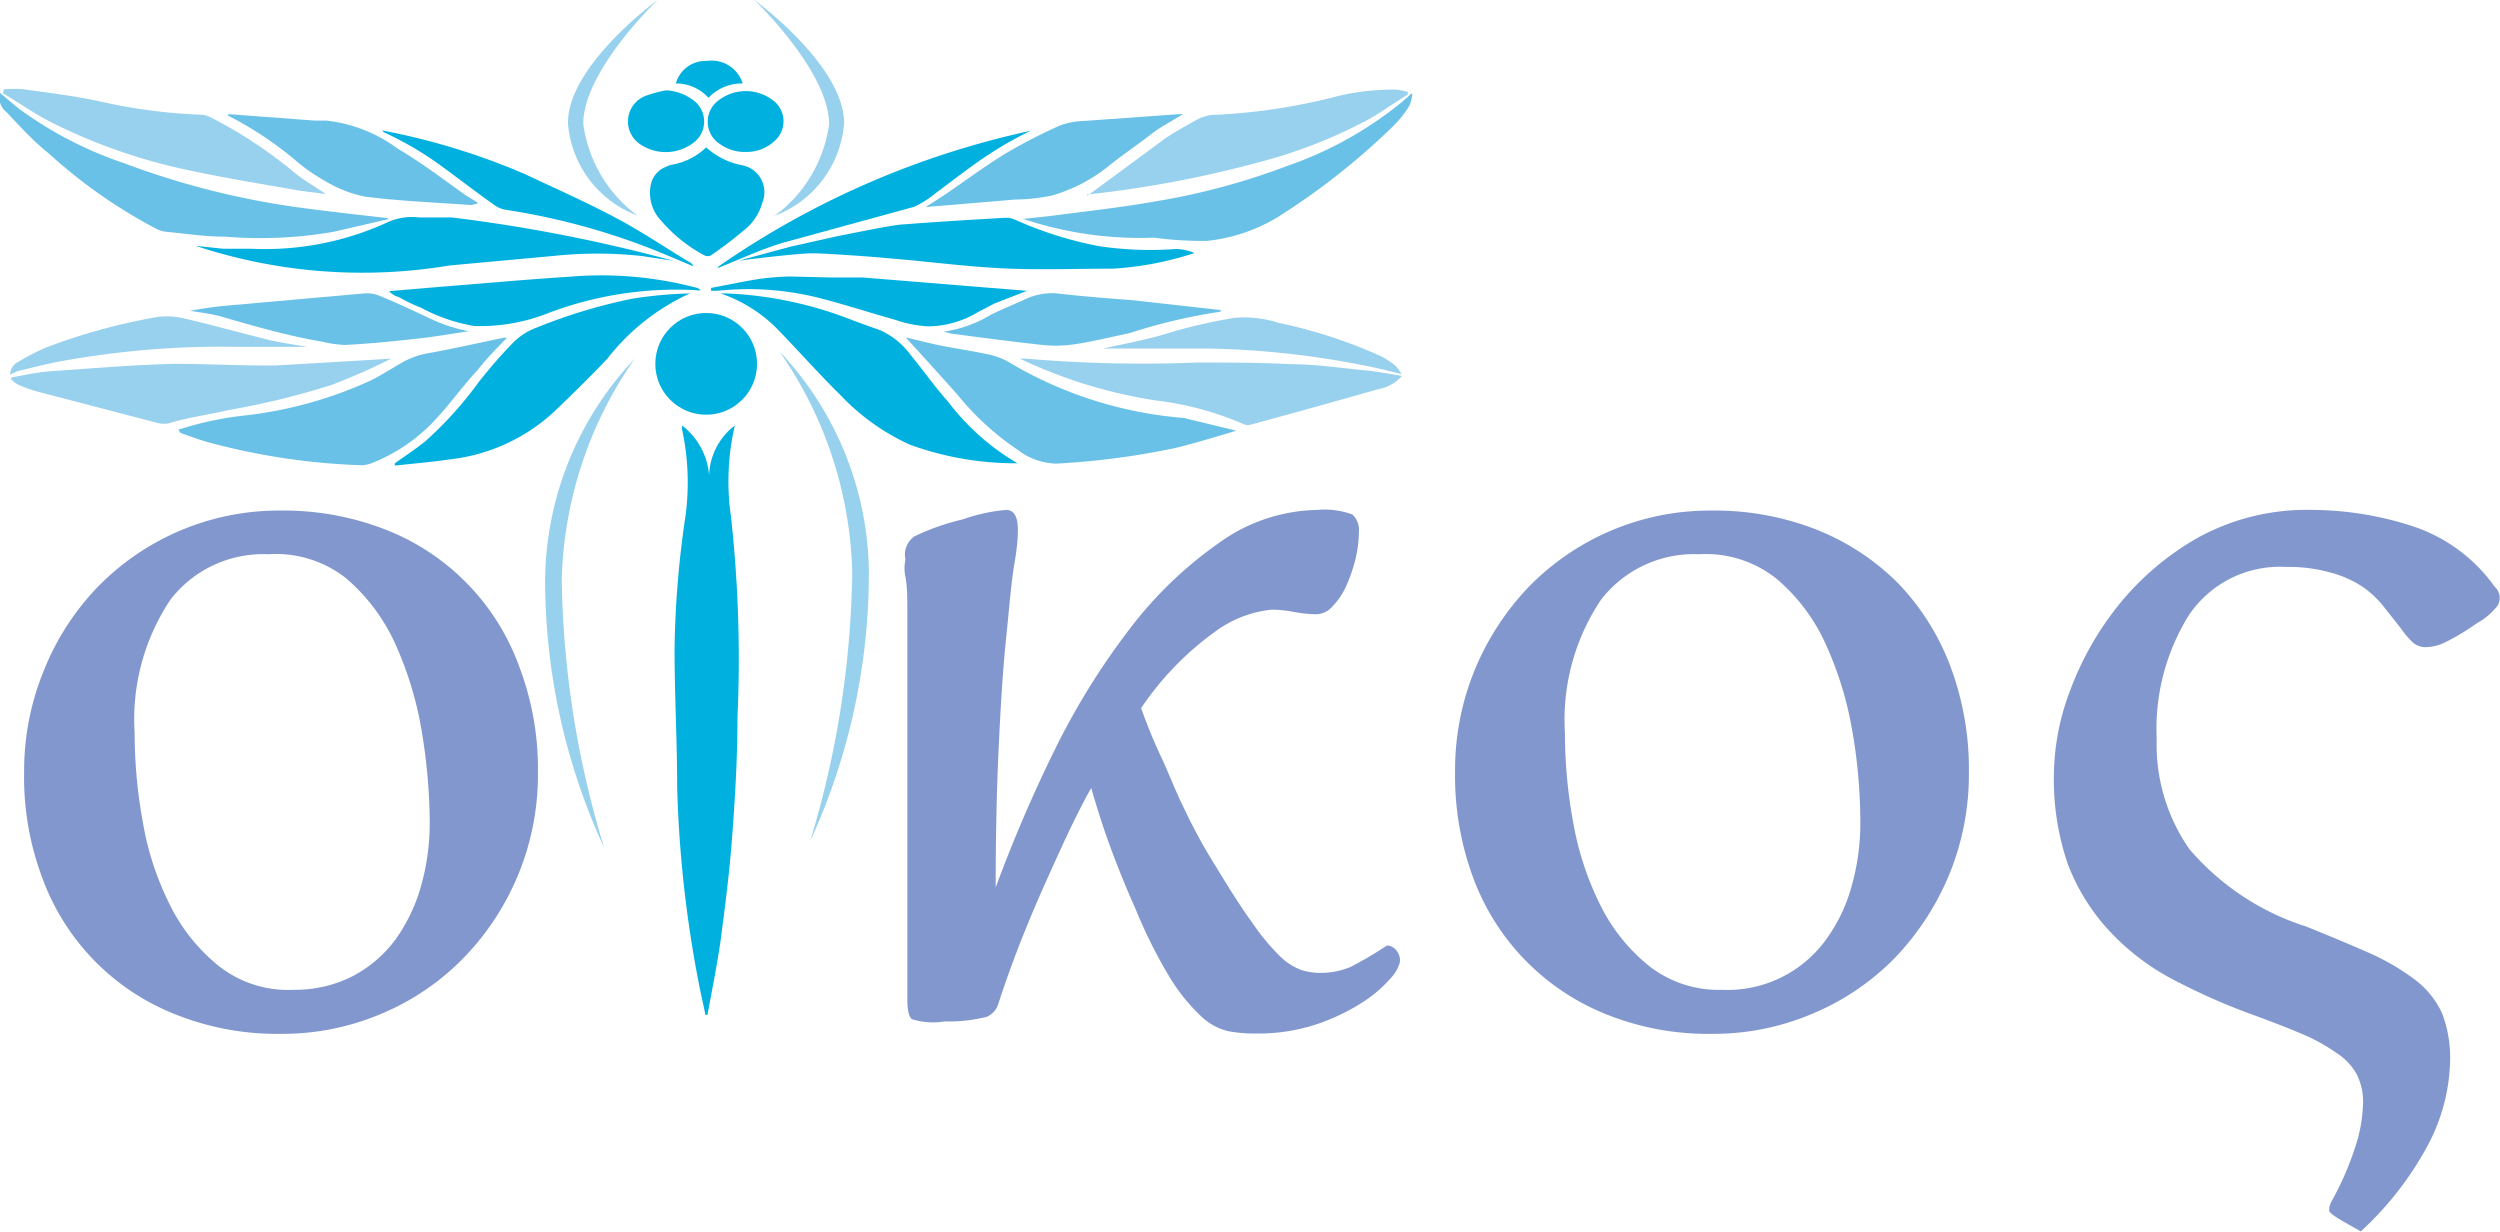
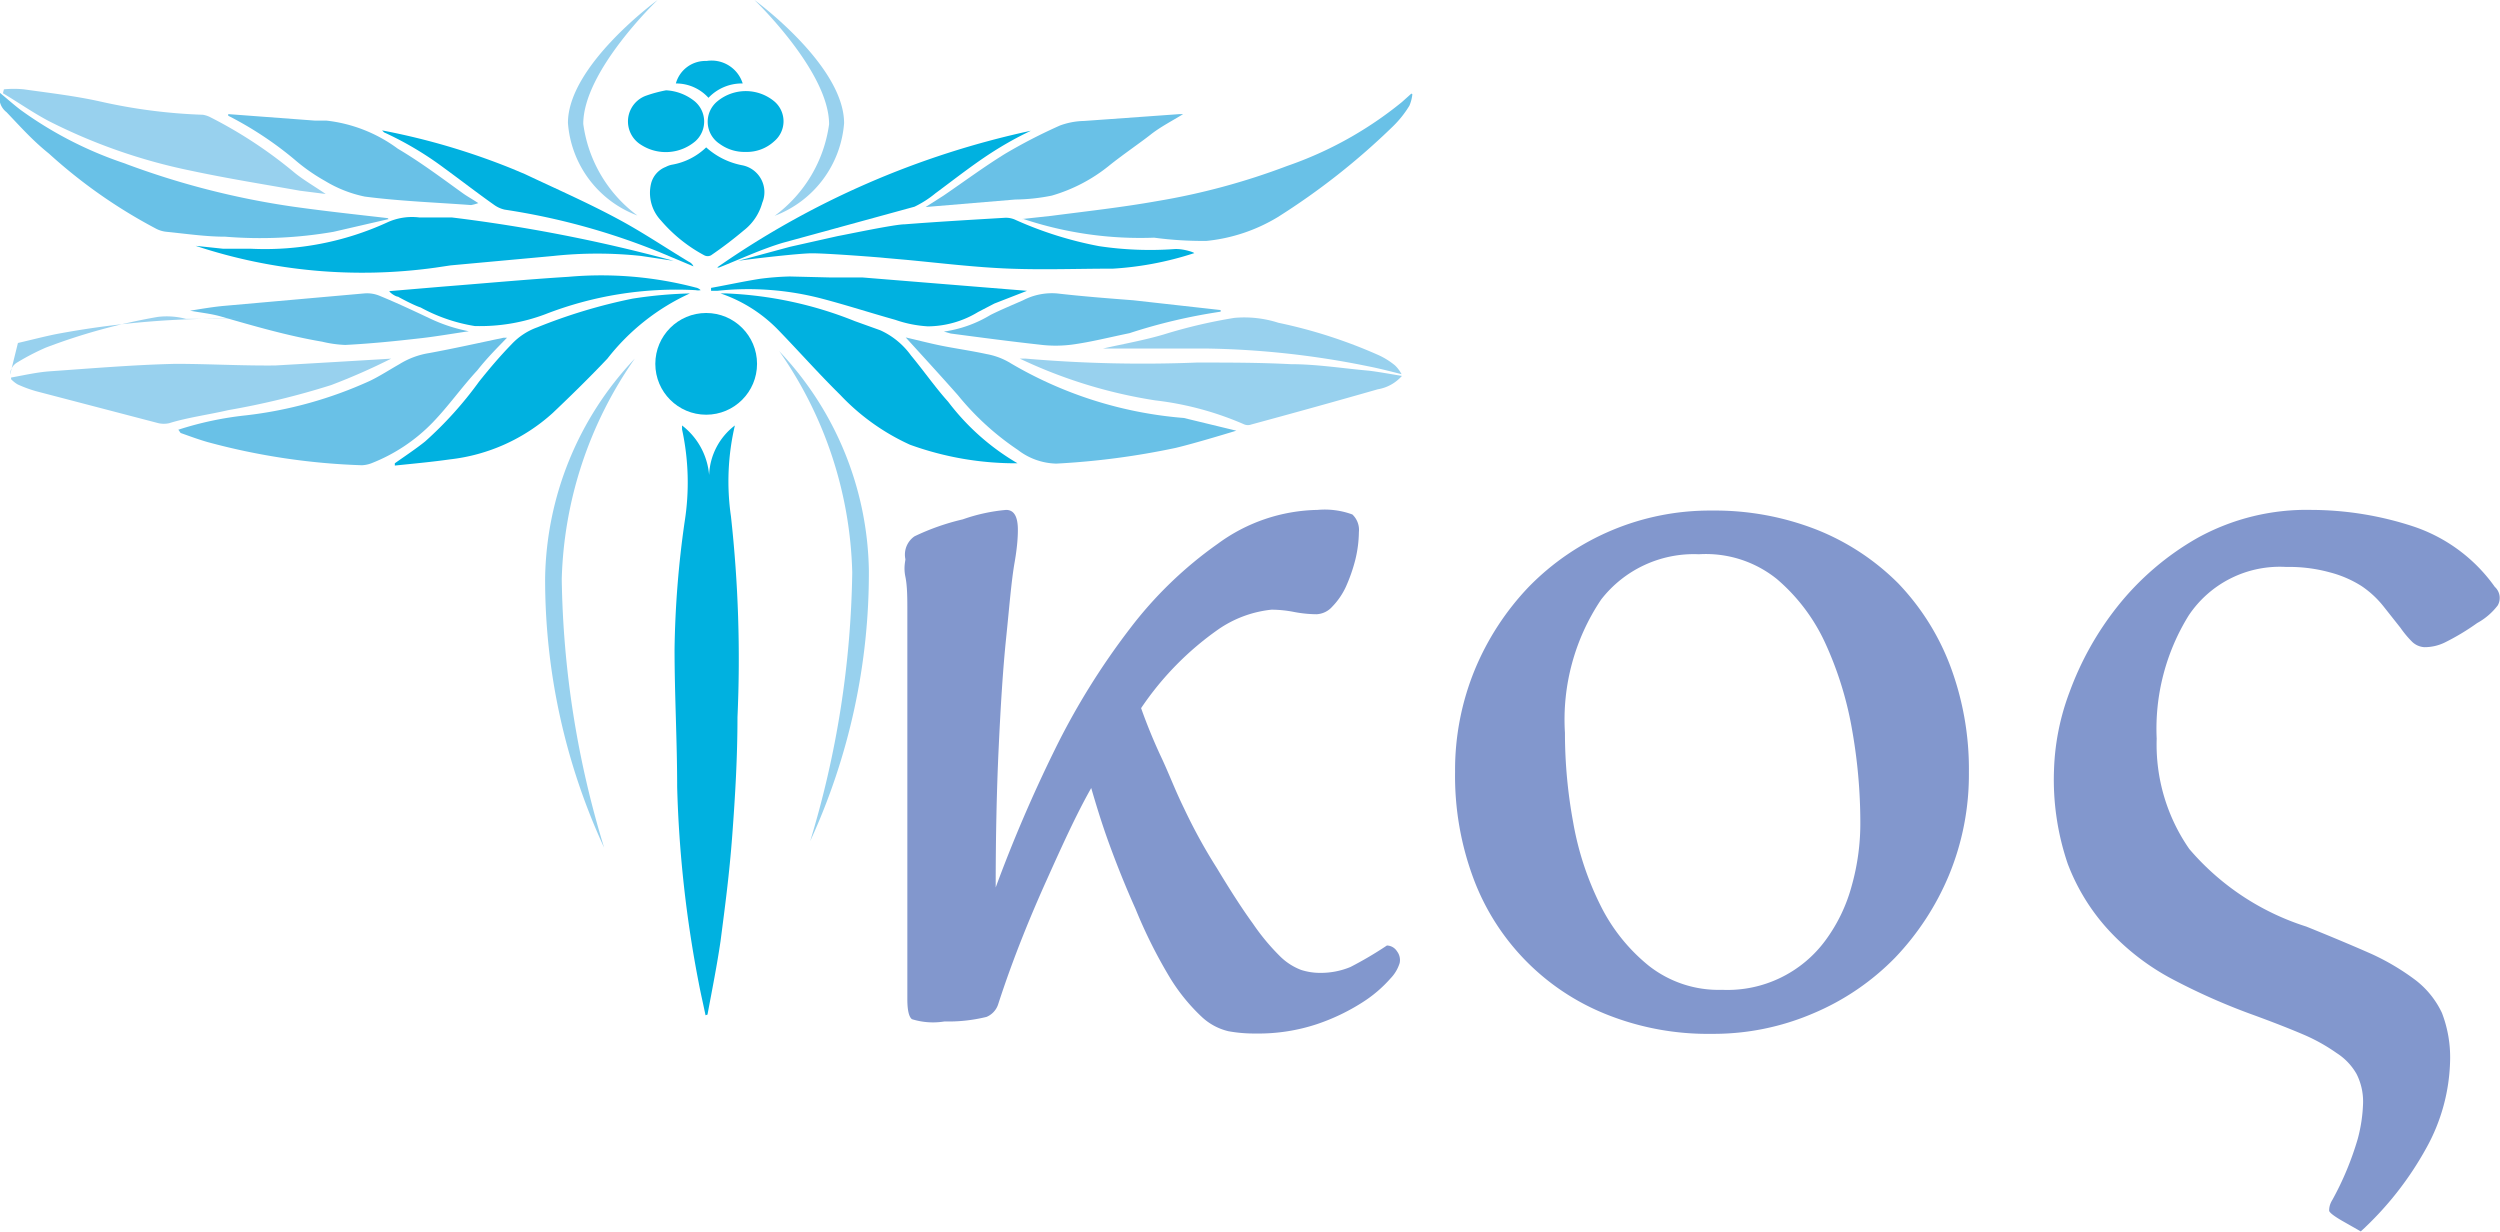
<svg xmlns="http://www.w3.org/2000/svg" viewBox="0 0 76.68 37.78">
  <defs>
    <style>.a,.e{fill:#00b1e0;}.a,.b,.c,.d{fill-rule:evenodd;}.b{fill:#69c1e7;}.c{fill:#98d1ee;}.d{fill:#8995ca;}.f{fill:#8297cd;}</style>
  </defs>
  <path class="a" d="M21.64,31.14c-.07-.34-.15-.68-.21-1a36.48,36.48,0,0,1-.66-6c0-1.41-.08-2.82-.08-4.23A30.1,30.1,0,0,1,21,16a7.7,7.7,0,0,0-.08-2.83s0-.08,0-.12a2.14,2.14,0,0,1,.83,1.52,2,2,0,0,1,.79-1.52,7.52,7.52,0,0,0-.12,2.79A39.85,39.85,0,0,1,22.62,22c0,1.21-.07,2.42-.16,3.62s-.22,2.17-.36,3.25c-.11.75-.26,1.5-.4,2.25Z" />
  <path class="b" d="M37.92,13.21s-1.27.39-1.87.53a23.53,23.53,0,0,1-3.65.48,2,2,0,0,1-1.18-.42,8.38,8.38,0,0,1-1.84-1.68c-.54-.61-1.09-1.21-1.6-1.77.31.07.69.17,1.08.25s.94.16,1.4.26a2.14,2.14,0,0,1,.67.24,12.39,12.39,0,0,0,5.38,1.72" />
  <path class="b" d="M5.47,13.18a10.2,10.2,0,0,1,2.07-.44,12.64,12.64,0,0,0,3.81-1.06c.31-.15.6-.34.9-.51a2.45,2.45,0,0,1,.91-.34c.76-.14,1.52-.31,2.28-.47h.11c-.31.32-.62.63-.91,1-.49.53-.87,1.08-1.37,1.6a5.3,5.3,0,0,1-1.88,1.25.94.94,0,0,1-.29.06,20.5,20.5,0,0,1-4.73-.71c-.28-.08-.55-.18-.83-.28Z" />
  <path class="a" d="M31.21,14.21a9.51,9.51,0,0,1-3.3-.57,6.81,6.81,0,0,1-2.14-1.53c-.66-.65-1.27-1.34-1.91-2A4.47,4.47,0,0,0,22.1,9l.18,0a11.83,11.83,0,0,1,3.94.85l.78.28a2.36,2.36,0,0,1,.94.77c.39.47.76,1,1.14,1.42A7.25,7.25,0,0,0,31.21,14.21Z" />
  <path class="a" d="M12.11,14.21c.31-.22.63-.43.93-.67a11.47,11.47,0,0,0,1.65-1.83c.31-.39.64-.78,1-1.15a2,2,0,0,1,.79-.52,16.63,16.63,0,0,1,2.92-.88A13.41,13.41,0,0,1,21.16,9a6.78,6.78,0,0,0-2.53,2c-.54.57-1.11,1.13-1.68,1.67a5.63,5.63,0,0,1-3.15,1.42c-.56.08-1.12.13-1.69.19Z" />
  <path class="c" d="M43,11.53a1.26,1.26,0,0,1-.74.41c-1.29.37-2.59.73-3.88,1.08a.3.3,0,0,1-.21,0,9.59,9.59,0,0,0-2.74-.74A15,15,0,0,1,31.28,11L31.19,11l.28,0a41.63,41.63,0,0,0,5.24.12c1,0,1.92,0,2.88.05.8,0,1.6.13,2.4.2C42.31,11.41,42.63,11.47,43,11.53Z" />
  <path class="c" d="M12,11a19.27,19.27,0,0,1-1.84.81A24,24,0,0,1,7,12.58c-.55.13-1.27.23-1.81.4a.76.76,0,0,1-.33,0L1.11,12a3.9,3.9,0,0,1-.57-.21.94.94,0,0,1-.2-.16v-.05c.39-.07.78-.16,1.17-.19,1.29-.09,2.58-.2,3.87-.23,1,0,2,.06,3.06.05C9.66,11.14,10.86,11.07,12,11Z" />
  <path class="b" d="M11.92,6.72l-1.69.39a13.19,13.19,0,0,1-3.32.15c-.6,0-1.2-.09-1.8-.15A.88.88,0,0,1,4.76,7,15.86,15.86,0,0,1,1.5,4.71C1,4.31.62,3.88.2,3.44A.56.56,0,0,1,0,2.85c.22.18.42.36.63.52A11.8,11.8,0,0,0,3.79,5,24.78,24.78,0,0,0,9,6.34c1,.14,1.93.24,2.89.35Z" />
  <path class="b" d="M43.32,2.89a1.2,1.2,0,0,1-.09.35,3.19,3.19,0,0,1-.51.64,21.49,21.49,0,0,1-3.53,2.78A5.23,5.23,0,0,1,37,7.39a11.35,11.35,0,0,1-1.6-.1,11.34,11.34,0,0,1-4-.57l-.07,0,.92-.1c1.08-.14,2.16-.26,3.23-.45a20.91,20.91,0,0,0,4-1.08A11.5,11.5,0,0,0,43,3.13l.29-.26Z" />
  <path class="c" d="M.12,2.74a3.13,3.13,0,0,1,.61,0c.78.11,1.56.2,2.33.37a16.78,16.78,0,0,0,3.16.41.75.75,0,0,1,.24.08A13.7,13.7,0,0,1,9.05,5.31c.29.23.62.42.94.64l-.79-.1C8.08,5.65,7,5.48,5.83,5.23A17.23,17.23,0,0,1,1.49,3.71C1,3.45.56,3.14.09,2.86Z" />
-   <path class="c" d="M33.36,6l2.36-1.74c.3-.21.62-.38.94-.56a1.22,1.22,0,0,1,.65-.18A18.24,18.24,0,0,0,40.83,3a7.2,7.2,0,0,1,2-.25,2.17,2.17,0,0,1,.35.07l0,.08c-.39.24-.77.51-1.16.74a15.33,15.33,0,0,1-3.38,1.33,34.24,34.24,0,0,1-5.32,1Z" />
  <path class="a" d="M13.35,8.21A16.25,16.25,0,0,1,6,7.54l.85.09.86,0a9,9,0,0,0,4.15-.8,1.82,1.82,0,0,1,1-.16c.34,0,.68,0,1,0A48.31,48.31,0,0,1,20.66,8l-1-.15a12.64,12.64,0,0,0-2.68,0l-3.16.29" />
  <path class="b" d="M28.39,6.35,28.94,6c.63-.43,1.25-.89,1.9-1.29a16.43,16.43,0,0,1,1.67-.86,2.26,2.26,0,0,1,.74-.14l2.93-.21h.11c-.36.22-.71.4-1,.63s-.86.62-1.27.95A5,5,0,0,1,32.26,6a5.91,5.91,0,0,1-1.12.12Z" />
  <path class="b" d="M7,3.5l2.67.2.35,0a4.52,4.52,0,0,1,2.18.86c.71.42,1.36.91,2,1.37.14.1.29.18.47.3a1.5,1.5,0,0,1-.22.06c-1.08-.08-2.18-.12-3.26-.26a3.83,3.83,0,0,1-1.22-.48,5.66,5.66,0,0,1-.94-.66A10.81,10.81,0,0,0,7,3.55Z" />
  <path class="a" d="M21.66,4.52a2.28,2.28,0,0,0,1.11.55.84.84,0,0,1,.61,1.15,1.61,1.61,0,0,1-.57.85,12.55,12.55,0,0,1-1,.76.22.22,0,0,1-.21,0,4.61,4.61,0,0,1-1.33-1.07,1.23,1.23,0,0,1-.3-1.13.74.74,0,0,1,.45-.51.68.68,0,0,1,.2-.07A2,2,0,0,0,21.66,4.52Z" />
  <path class="b" d="M14.38,10.16c-.48.07-1,.16-1.44.21-.78.09-1.56.17-2.35.21a3.57,3.57,0,0,1-.71-.1C8.82,10.3,7.79,10,6.75,9.7c-.29-.08-.59-.11-.92-.17.37-.06.72-.12,1.06-.15L11.17,9a1,1,0,0,1,.49.08c.51.21,1,.44,1.53.69A4.93,4.93,0,0,0,14.38,10.16Z" />
  <path class="b" d="M37.44,9.51v.05a17,17,0,0,0-2.8.66c-.59.12-1.17.27-1.76.35a3.9,3.9,0,0,1-1,0c-.91-.1-1.81-.22-2.72-.34l-.21-.06a3.77,3.77,0,0,0,1.43-.51c.32-.16.66-.3,1-.45A1.92,1.92,0,0,1,32.42,9c.78.09,1.56.15,2.34.21" />
  <path class="a" d="M12.21,9.1c-.07,0-.24-.11-.27-.17l1.65-.14c1.28-.1,2.56-.22,3.85-.3a11.41,11.41,0,0,1,3.9.33.28.28,0,0,1,.15.08.39.39,0,0,1-.15,0,11.08,11.08,0,0,0-4.62.74,5.67,5.67,0,0,1-2.16.36,5.18,5.18,0,0,1-1.66-.57C12.7,9.37,12.2,9.1,12.21,9.1Z" />
  <path class="a" d="M11.72,4a21.16,21.16,0,0,1,4,1.18l.38.16c.95.45,1.91.87,2.84,1.37.75.4,1.46.88,2.19,1.32a.27.27,0,0,1,.14.14l-1-.42a20.88,20.88,0,0,0-4.79-1.32.89.89,0,0,1-.33-.15c-.51-.36-1-.74-1.52-1.12a10.15,10.15,0,0,0-1.85-1.1Z" />
  <path class="a" d="M25.45,8.51c.09,0,.89,0,1,0l3.94.32,1.11.09-1,.39L30,9.57a3,3,0,0,1-1.54.44,3.69,3.69,0,0,1-1-.2c-.75-.21-1.49-.45-2.25-.65A8.91,8.91,0,0,0,22,8.92h-.12l-.07,0V8.83c.5-.09,1-.2,1.51-.28a8.86,8.86,0,0,1,.9-.07" />
-   <path class="c" d="M.31,11.49a.44.44,0,0,1,.23-.38,7.16,7.16,0,0,1,.87-.45,18.53,18.53,0,0,1,3.43-.94,2.29,2.29,0,0,1,.86.06c.86.2,1.71.44,2.57.65.38.09.77.14,1.15.21v0H7.35a27.37,27.37,0,0,0-5.64.47c-.39.08-.77.18-1.16.27Z" />
+   <path class="c" d="M.31,11.49a.44.44,0,0,1,.23-.38,7.16,7.16,0,0,1,.87-.45,18.53,18.53,0,0,1,3.43-.94,2.29,2.29,0,0,1,.86.06v0H7.35a27.37,27.37,0,0,0-5.64.47c-.39.08-.77.18-1.16.27Z" />
  <path class="c" d="M43,11.48c-.35-.09-.7-.18-1.06-.25A26.61,26.61,0,0,0,37,10.69c-1.06,0-2.11,0-3.17,0,.62-.14,1.25-.25,1.86-.43a15.91,15.91,0,0,1,2.17-.51,3.41,3.41,0,0,1,1.35.15,15.22,15.22,0,0,1,3.09,1,2.26,2.26,0,0,1,.49.31,1.05,1.05,0,0,1,.2.27Z" />
  <path class="a" d="M22.87,4.66a1.29,1.29,0,0,1-.8-.25A.81.81,0,0,1,22,3.11a1.37,1.37,0,0,1,1.75,0,.8.8,0,0,1,0,1.22A1.24,1.24,0,0,1,22.87,4.66Z" />
  <path class="a" d="M20.43,2.77a1.52,1.52,0,0,1,.83.3.81.81,0,0,1,.07,1.26,1.4,1.4,0,0,1-1.67.11.84.84,0,0,1,.17-1.51A4.08,4.08,0,0,1,20.43,2.77Z" />
  <path class="a" d="M21.73,3a1.34,1.34,0,0,0-1-.44.94.94,0,0,1,.94-.69,1,1,0,0,1,1.11.69A1.41,1.41,0,0,0,21.73,3Z" />
  <path class="a" d="M28.05,6.34a3.15,3.15,0,0,0,.64-.41c.65-.48,1.3-1,2-1.42a10.36,10.36,0,0,1,.93-.5A26.63,26.63,0,0,0,22,8.2a.08.08,0,0,0,.07,0c.65-.26,1.27-.55,1.93-.75" />
  <path class="a" d="M24.5,7.18s.8-.2.82-.22" />
  <path class="a" d="M24.23,7.57,22.64,8l0,0c.49-.07,1.8-.22,2.22-.23s2.21.13,2.26.14l.68.06c1.06.1,2.11.23,3.17.27s2.11,0,3.17,0a9.9,9.9,0,0,0,2.47-.47c.11,0-.3-.15-.59-.13a10.52,10.52,0,0,1-2.31-.09,11.44,11.44,0,0,1-2.55-.8.69.69,0,0,0-.34-.07c-1,.06-2.05.12-3.07.2-.31,0-1.77.31-2.05.36" />
  <path class="d" d="M12.33,9.05h0" />
  <circle class="e" cx="21.66" cy="11.16" r="1.56" />
  <path class="c" d="M23.14,0s2.75,2,2.75,3.78a3.31,3.31,0,0,1-2.13,2.84,4.19,4.19,0,0,0,1.67-2.81C25.43,2.19,23.14,0,23.14,0Z" />
  <path class="c" d="M20.17,0s-2.75,2-2.75,3.77a3.29,3.29,0,0,0,2.13,2.84A4.19,4.19,0,0,1,17.89,3.8C17.89,2.17,20.17,0,20.17,0Z" />
  <path class="c" d="M23.9,10.77a10,10,0,0,1,2.75,6.72,19.7,19.7,0,0,1-1.8,8.31,29.67,29.67,0,0,0,1.29-8.24A12.35,12.35,0,0,0,23.9,10.77Z" />
  <path class="c" d="M19.47,11a10,10,0,0,0-2.75,6.73A19.61,19.61,0,0,0,18.53,26a29.46,29.46,0,0,1-1.3-8.24A12.36,12.36,0,0,1,19.47,11Z" />
-   <path class="f" d="M.74,23.67a8.1,8.1,0,0,1,.62-3.14A7.89,7.89,0,0,1,3,18a7.76,7.76,0,0,1,5.62-2.34,8.58,8.58,0,0,1,3.22.59,7.09,7.09,0,0,1,4.08,4.18,8.83,8.83,0,0,1,.58,3.26,8.06,8.06,0,0,1-2.27,5.68,7.61,7.61,0,0,1-2.5,1.71,7.75,7.75,0,0,1-3.11.63,8.36,8.36,0,0,1-3.22-.59,7.11,7.11,0,0,1-4.09-4.16A8.77,8.77,0,0,1,.74,23.67Zm3.39-1.19a15.15,15.15,0,0,0,.25,2.73,8.92,8.92,0,0,0,.83,2.54A5.54,5.54,0,0,0,6.7,29.62,3.43,3.43,0,0,0,9,30.36a3.91,3.91,0,0,0,1.8-.41,3.87,3.87,0,0,0,1.32-1.12,5.21,5.21,0,0,0,.79-1.64,7.07,7.07,0,0,0,.27-2,17.4,17.4,0,0,0-.25-2.79,10.74,10.74,0,0,0-.81-2.66,5.82,5.82,0,0,0-1.5-2A3.47,3.47,0,0,0,8.23,17a3.59,3.59,0,0,0-3,1.39A6.6,6.6,0,0,0,4.13,22.48Z" />
  <path class="f" d="M40.41,15.64a2.45,2.45,0,0,1,1.07.14.65.65,0,0,1,.2.54,3.74,3.74,0,0,1-.11.85,5.06,5.06,0,0,1-.29.83,2.19,2.19,0,0,1-.42.61.68.68,0,0,1-.48.23,3.82,3.82,0,0,1-.69-.07A3.64,3.64,0,0,0,39,18.7a3.51,3.51,0,0,0-1.64.61A9.26,9.26,0,0,0,35,21.72c.17.48.38,1,.62,1.51s.42,1,.7,1.57a16.58,16.58,0,0,0,1,1.82q.65,1.08,1.11,1.71a6.72,6.72,0,0,0,.83,1,1.85,1.85,0,0,0,.65.42,1.9,1.9,0,0,0,.58.09,2.37,2.37,0,0,0,.93-.18A11.31,11.31,0,0,0,42.54,29a.38.38,0,0,1,.31.18.44.44,0,0,1,.08.36,1.18,1.18,0,0,1-.28.47,4,4,0,0,1-.87.74,6.34,6.34,0,0,1-1.38.66,5.69,5.69,0,0,1-1.89.29,4.43,4.43,0,0,1-.83-.07,1.8,1.8,0,0,1-.83-.45,5.79,5.79,0,0,1-.94-1.15,15.13,15.13,0,0,1-1.08-2.15c-.31-.69-.58-1.37-.81-2s-.41-1.23-.55-1.71C33,25,32.55,26,32.1,27s-1,2.31-1.48,3.79a.63.63,0,0,1-.36.4,4.86,4.86,0,0,1-1.29.14,2.17,2.17,0,0,1-1-.07c-.09-.07-.14-.27-.14-.61V22.19c0-.65,0-1.27,0-1.85s0-1.11,0-1.55,0-.81-.06-1.1,0-.47,0-.54a.68.68,0,0,1,.28-.7,7.18,7.18,0,0,1,1.48-.52,5.4,5.4,0,0,1,1.33-.29c.24,0,.36.2.36.61,0,.1,0,.43-.1,1s-.16,1.35-.26,2.32-.17,2.11-.23,3.4-.09,2.71-.09,4.25A44,44,0,0,1,32.35,23a22.11,22.11,0,0,1,2.3-3.71,12.25,12.25,0,0,1,2.7-2.61A5.31,5.31,0,0,1,40.41,15.64Z" />
  <path class="f" d="M44.63,23.67a8.1,8.1,0,0,1,.61-3.14A8.24,8.24,0,0,1,46.89,18a7.76,7.76,0,0,1,5.62-2.34,8.55,8.55,0,0,1,3.22.59,7.4,7.4,0,0,1,2.49,1.64,7.48,7.48,0,0,1,1.6,2.54,9,9,0,0,1,.57,3.26,8.08,8.08,0,0,1-.61,3.15,8.26,8.26,0,0,1-1.65,2.53,7.66,7.66,0,0,1-2.51,1.71,7.75,7.75,0,0,1-3.11.63,8.36,8.36,0,0,1-3.22-.59,7.19,7.19,0,0,1-4.09-4.16A9,9,0,0,1,44.63,23.67ZM48,22.48a15.15,15.15,0,0,0,.25,2.73,9.24,9.24,0,0,0,.83,2.54,5.54,5.54,0,0,0,1.49,1.87,3.46,3.46,0,0,0,2.25.74A3.73,3.73,0,0,0,56,28.83a5,5,0,0,0,.79-1.64,7.07,7.07,0,0,0,.27-2,16.32,16.32,0,0,0-.25-2.79A10.74,10.74,0,0,0,56,19.76a5.7,5.7,0,0,0-1.5-2A3.47,3.47,0,0,0,52.11,17a3.6,3.6,0,0,0-3,1.39A6.6,6.6,0,0,0,48,22.48Z" />
  <path class="f" d="M66.15,22.66a5.61,5.61,0,0,0,1,3.38,7.83,7.83,0,0,0,3.59,2.38q1.14.46,2,.84a7.28,7.28,0,0,1,1.36.81,2.74,2.74,0,0,1,.8,1,3.79,3.79,0,0,1,.25,1.44,5.77,5.77,0,0,1-.74,2.72,10,10,0,0,1-2,2.54l-.58-.33q-.36-.21-.39-.3c0-.06,0-.18.1-.34a9.2,9.2,0,0,0,.78-1.88,4.75,4.75,0,0,0,.16-1.08,1.87,1.87,0,0,0-.2-.9,1.84,1.84,0,0,0-.61-.64,5.52,5.52,0,0,0-1-.56q-.63-.27-1.53-.6A19.45,19.45,0,0,1,66.57,30a7.31,7.31,0,0,1-1.93-1.51,6.31,6.31,0,0,1-1.22-2A8,8,0,0,1,63,23.63a7.38,7.38,0,0,1,.48-2.41,9.42,9.42,0,0,1,1.46-2.61A8.5,8.5,0,0,1,67.4,16.5a6.92,6.92,0,0,1,3.51-.86,10.09,10.09,0,0,1,3.09.5A5,5,0,0,1,76.52,18a.46.46,0,0,1,.09.57,2,2,0,0,1-.63.54,7.14,7.14,0,0,1-1,.6,1.41,1.41,0,0,1-.62.14.59.59,0,0,1-.39-.18,3.08,3.08,0,0,1-.34-.41l-.53-.67a3,3,0,0,0-.66-.61,3.4,3.4,0,0,0-1-.43,4.65,4.65,0,0,0-1.31-.16,3.36,3.36,0,0,0-3,1.49A6.6,6.6,0,0,0,66.15,22.66Z" />
</svg>